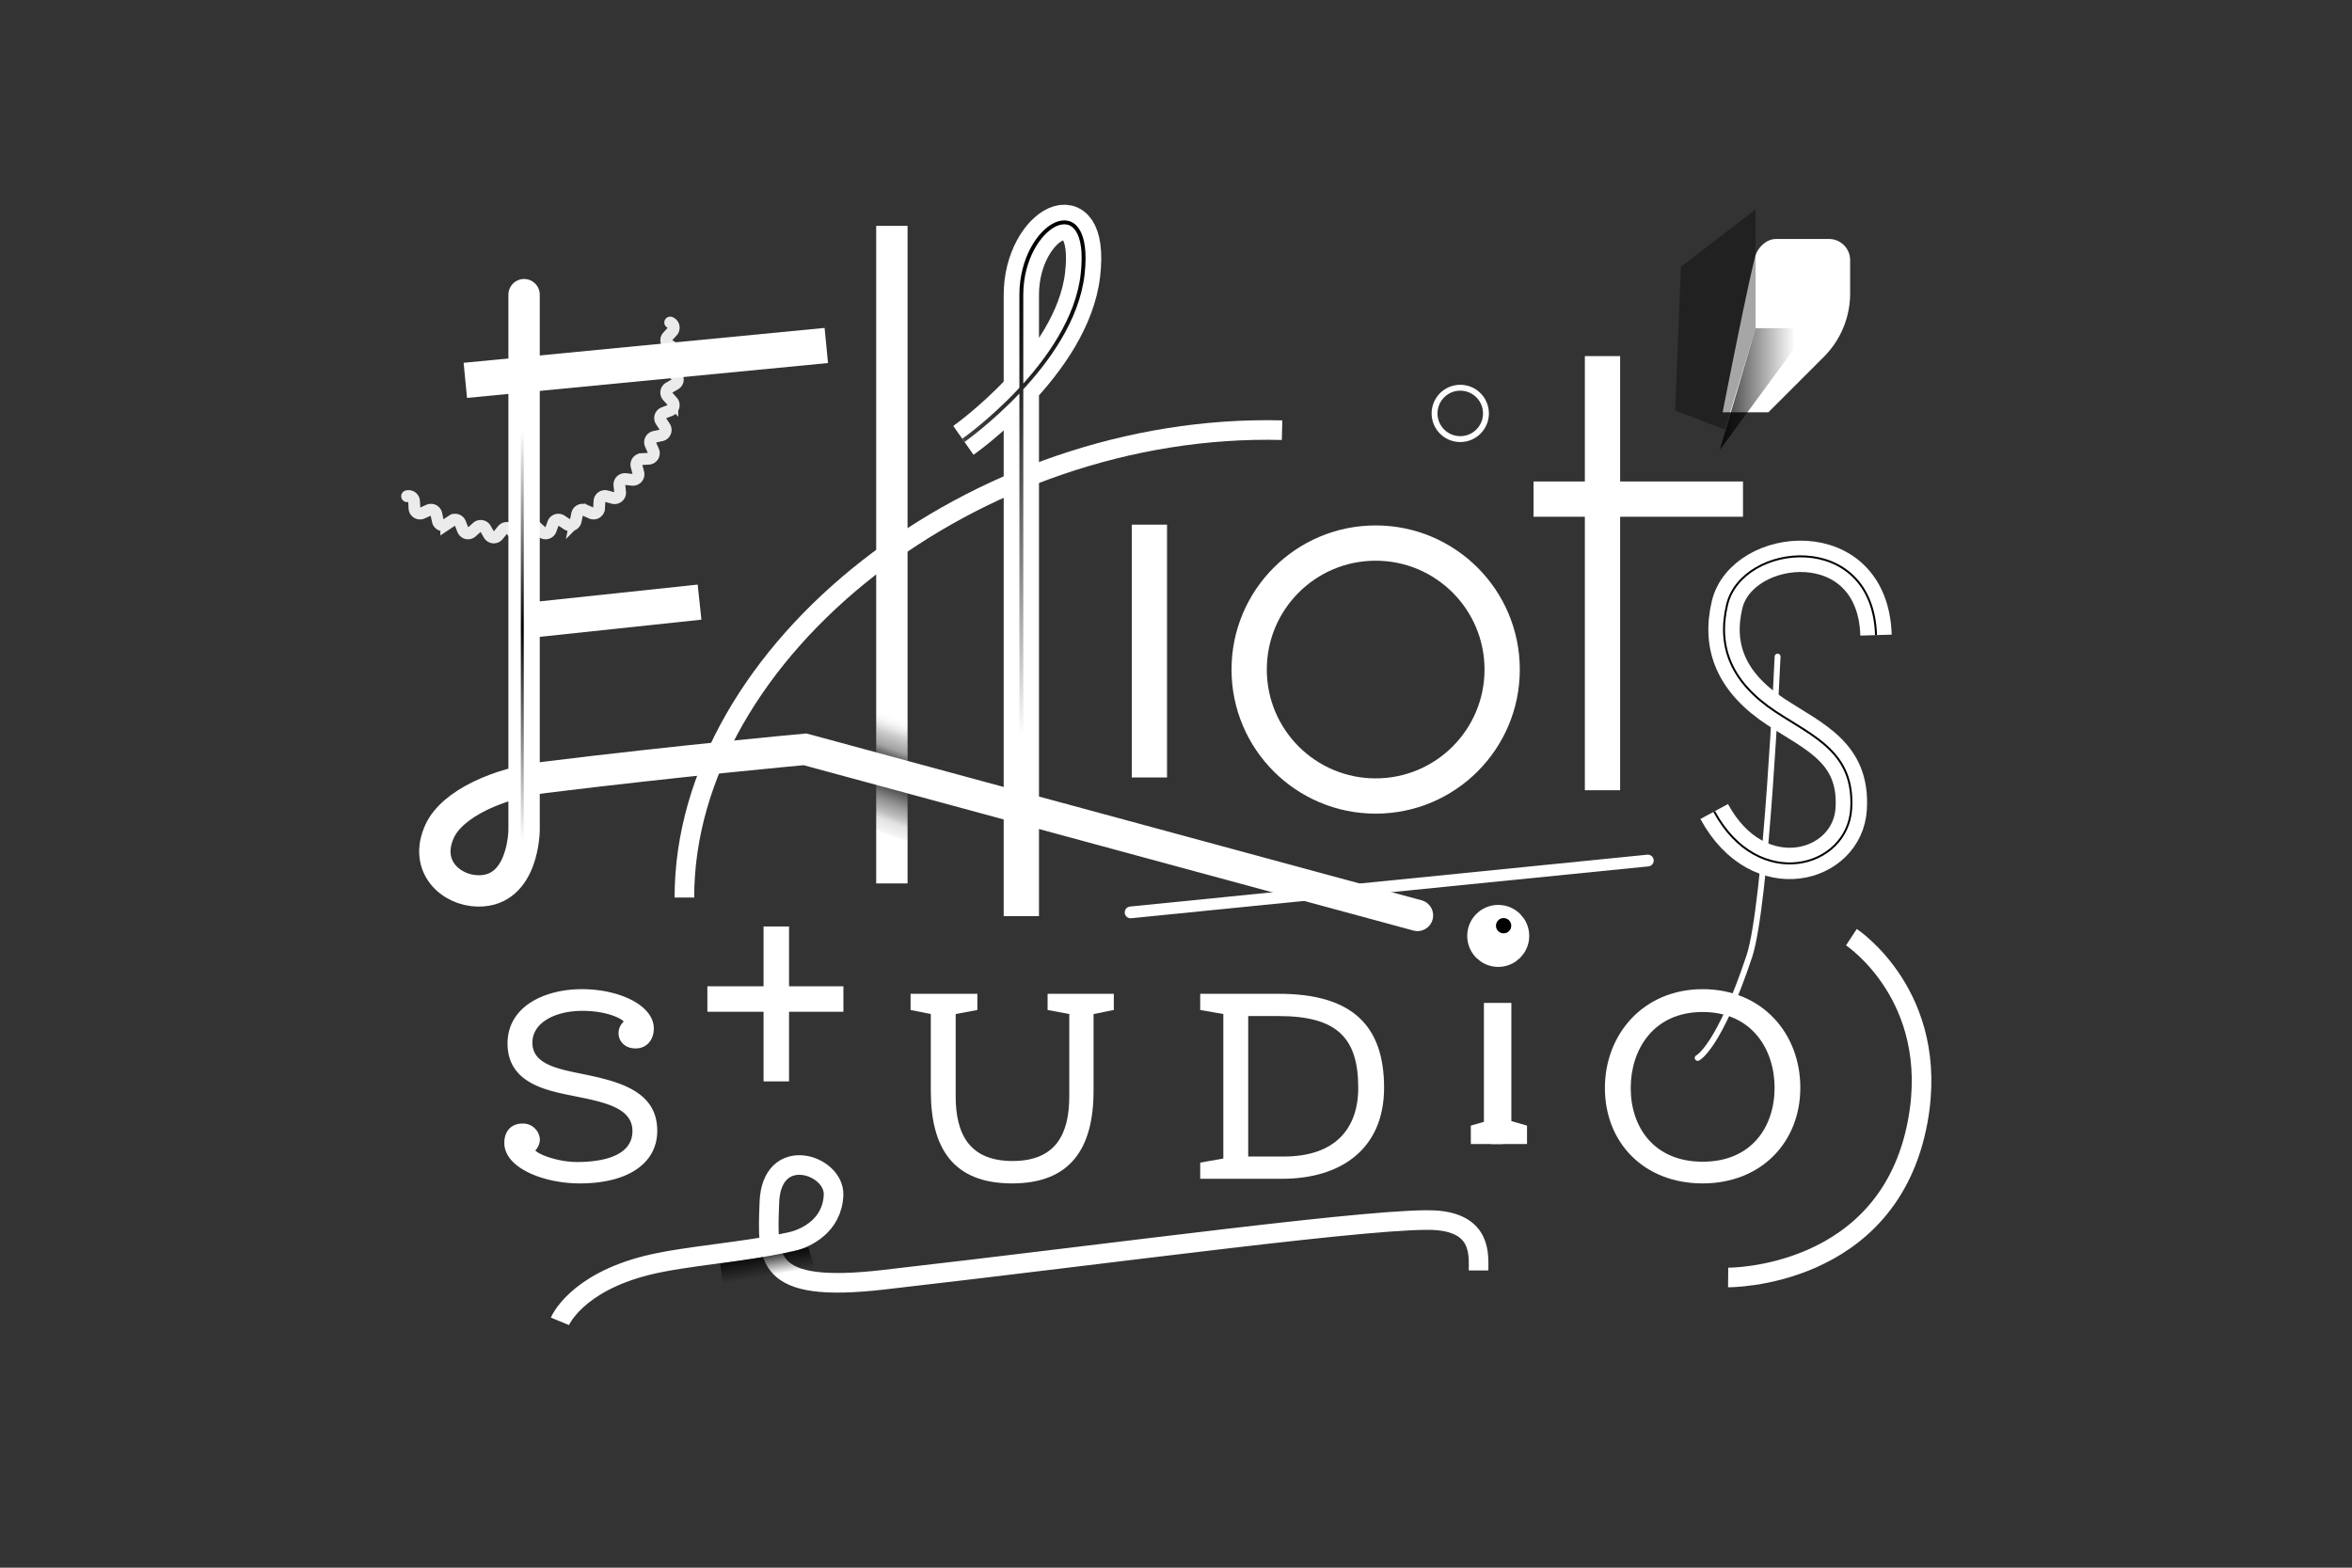
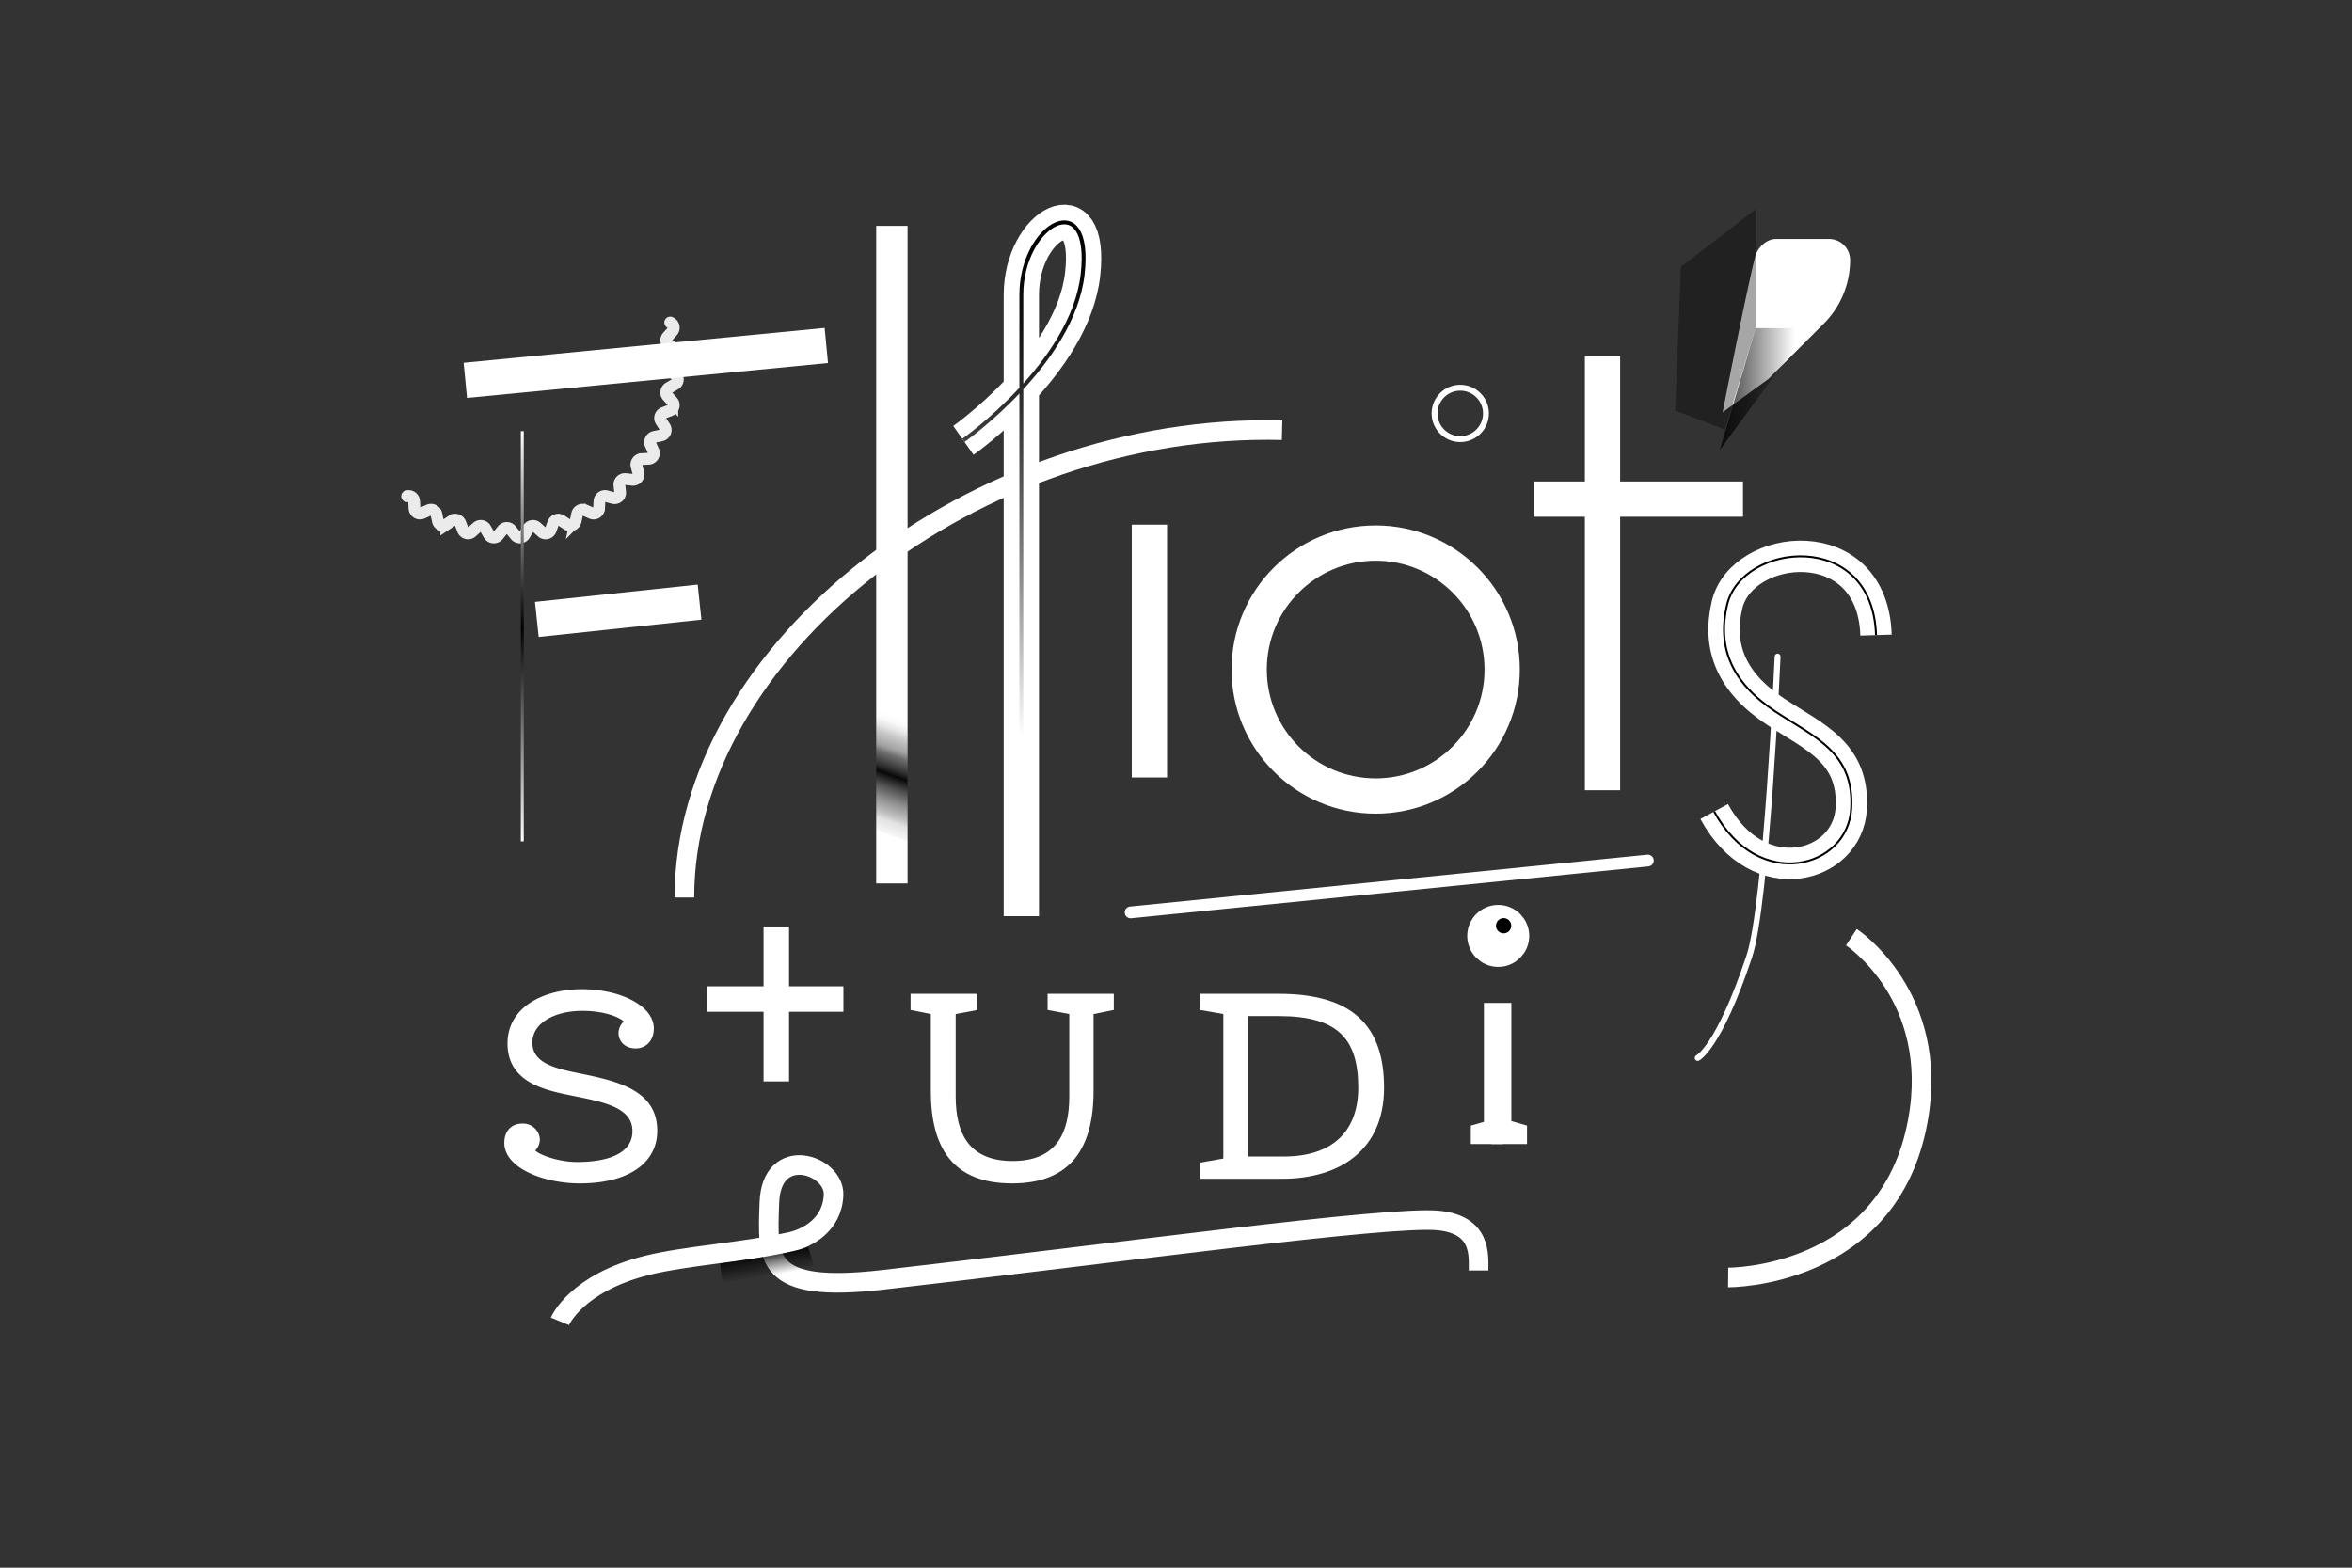
<svg xmlns="http://www.w3.org/2000/svg" id="f6dbbe45-9fa5-47c2-8088-32390c2b3758" data-name="Layer 1" viewBox="0 0 1200 800">
  <rect x="0" y="0" width="1200" height="800" fill="#333333" stroke="none" />
  <defs>
    <linearGradient id="b43fdf1f-0355-4a7a-9636-80cdf4bd74ad" x1="509.9" y1="132.31" x2="400.18" y2="433.77" gradientUnits="userSpaceOnUse">
      <stop offset="0" stop-color="#fff" />
      <stop offset="0.64" stop-color="#fff" />
      <stop offset="0.74" stop-color="#fff" />
      <stop offset="0.75" stop-color="#f9f9f9" />
      <stop offset="0.76" stop-color="#e7e7e7" />
      <stop offset="0.77" stop-color="#cacaca" />
      <stop offset="0.79" stop-color="#a2a2a2" />
      <stop offset="0.8" stop-color="#6e6e6e" />
      <stop offset="0.82" stop-color="#303030" />
      <stop offset="0.83" stop-color="#080808" />
      <stop offset="0.83" stop-color="#090909" />
      <stop offset="0.85" stop-color="#535353" />
      <stop offset="0.87" stop-color="#909090" />
      <stop offset="0.89" stop-color="silver" />
      <stop offset="0.9" stop-color="#e2e2e2" />
      <stop offset="0.92" stop-color="#f7f7f7" />
      <stop offset="0.92" stop-color="#fff" />
      <stop offset="1" stop-color="#fff" />
    </linearGradient>
    <linearGradient id="a93e0867-3e07-4474-a4dc-c9d6bc57f94a" x1="390.24" y1="640.36" x2="392.14" y2="651.11" gradientUnits="userSpaceOnUse">
      <stop offset="0" />
      <stop offset="1" stop-opacity="0" />
    </linearGradient>
    <linearGradient id="b4666d8c-19bb-4dd7-9f8c-06013dfe7d8f" x1="877.48" y1="198.51" x2="923.09" y2="198.51" gradientUnits="userSpaceOnUse">
      <stop offset="0" />
      <stop offset="0.84" stop-opacity="0" />
    </linearGradient>
    <linearGradient id="a35a0e03-e5b6-4340-9539-32b299c6c937" x1="522.41" y1="374.63" x2="522.41" y2="112.45" gradientUnits="userSpaceOnUse">
      <stop offset="0" stop-color="#fff" />
      <stop offset="0" stop-color="#fefefe" />
      <stop offset="0.17" stop-color="#bcbcbc" />
      <stop offset="0.33" stop-color="#838383" />
      <stop offset="0.49" stop-color="#545454" />
      <stop offset="0.64" stop-color="#2f2f2f" />
      <stop offset="0.78" stop-color="#151515" />
      <stop offset="0.9" stop-color="#060606" />
      <stop offset="1" />
    </linearGradient>
    <linearGradient id="ae4e37b9-feb3-4bc6-a8a0-f315b5b6b324" x1="266.48" y1="429.36" x2="266.48" y2="220.02" gradientUnits="userSpaceOnUse">
      <stop offset="0" stop-color="#fff" />
      <stop offset="0.27" stop-color="#787878" />
      <stop offset="0.52" />
      <stop offset="1" stop-color="#fff" />
    </linearGradient>
  </defs>
-   <path d="M878.9,210.39s11.61-59.56,16.57-79.43c.85-3.4,4.82-9,10.76-9h26.95a10.76,10.76,0,0,1,10.76,10.76v17a45.8,45.8,0,0,1-13.43,32.41l-28.27,28.27Z" style="fill:#fff" />
+   <path d="M878.9,210.39s11.61-59.56,16.57-79.43c.85-3.4,4.82-9,10.76-9h26.95a10.76,10.76,0,0,1,10.76,10.76a45.8,45.8,0,0,1-13.43,32.41l-28.27,28.27Z" style="fill:#fff" />
  <line x1="455.04" y1="115.26" x2="455.04" y2="450.82" style="fill:none;stroke-miterlimit:10;stroke-width:16px;stroke:url(#b43fdf1f-0355-4a7a-9636-80cdf4bd74ad)" />
-   <path d="M267.39,150.37v273s0,31.6-23.46,31.27c-14-.19-27.89-12.68-19.55-30.62,6.52-14,30.15-24.42,53.43-27.3,68.42-8.47,132.92-14.33,132.92-14.33l312.46,84.75" style="fill:none;stroke:#fff;stroke-linecap:round;stroke-miterlimit:10;stroke-width:16px" />
  <line x1="237.41" y1="194.1" x2="421.58" y2="176.3" style="fill:none;stroke:#fff;stroke-miterlimit:10;stroke-width:18px" />
  <line x1="273.9" y1="316.09" x2="356.91" y2="307.27" style="fill:none;stroke:#fff;stroke-miterlimit:10;stroke-width:18px" />
  <path d="M491.53,224.72s55.62-39.09,60.83-84.7S521.09,114,521.09,150.44V467.53" style="fill:none;stroke:#fff;stroke-miterlimit:10;stroke-width:18px" />
  <polygon points="595.43 396.74 577.43 396.74 577.43 267.73 586.06 267.73 595.43 267.73 595.43 396.74" style="fill:#fff" />
  <circle cx="701.87" cy="341.67" r="64.54" style="fill:none;stroke:#fff;stroke-miterlimit:10;stroke-width:18px" />
  <line x1="782.42" y1="254.7" x2="889.28" y2="254.7" style="fill:none;stroke:#fff;stroke-miterlimit:10;stroke-width:18px" />
  <line x1="817.6" y1="181.72" x2="817.6" y2="403.26" style="fill:none;stroke:#fff;stroke-miterlimit:10;stroke-width:18px" />
  <path d="M874.59,414.12c22.53,41.59,68.08,28.84,69.9-1.35,1.74-28.69-18.72-36.58-38.41-49.49-22.83-15-30-33.2-24.93-54.63,7.59-32,74.32-38.95,76,15.45" style="fill:none;stroke:#fff;stroke-miterlimit:10;stroke-width:16px" />
  <path d="M273.11,587.08c1.92,2.21,11.8,5.9,21.38,5.9,9.74,0,28.18-1.77,28.18-15.78,0-12.24-15.05-14.9-31.13-18.14-13-2.66-32.59-6.49-32.59-26.55,0-19,19-27.73,37.9-27.73,19.47,0,36.73,8.41,36.73,20.06,0,5.9-3.69,10.18-9.29,10.18-5.75,0-8.7-4-8.7-7.67a8,8,0,0,1,2.65-6.05c-1.92-2.06-9.59-5.46-21.09-5.46-13.87,0-25.52,6-25.52,16.23,0,11.06,12.83,13.42,26.7,16.22,18.58,3.84,37,9,37,28.76,0,16.37-14.6,26.85-39.53,26.85-18.29,0-38.49-7.82-38.49-20.65,0-6.64,4.13-9.88,9.14-9.88a8.58,8.58,0,0,1,9,8.11A8.25,8.25,0,0,1,273.11,587.08Z" style="fill:#fff" />
  <path d="M474.9,556.7V517.47l-10.32-2.07v-8.26h34.07v8.26l-11.06,2.07v42c0,19.32,7.08,33,29.05,33s28.91-13.72,28.91-33v-42l-11.06-2.07v-8.26h33.78v8.26l-10.33,2.07v39.08c0,29.35-11.65,47.35-41.59,47.35S474.9,586.05,474.9,556.7Z" style="fill:#fff" />
  <path d="M612.35,593.28l11.8-2.07V517.47l-11.8-2.07v-8.26h40.12c37.91,0,53.69,16.67,53.69,47.94,0,31.12-21.83,46.46-52.07,46.46H612.35Zm42.63-3.1c26,0,38-14,38-35.1,0-25.22-10.62-36.58-40.56-36.58H636.84v71.68Z" style="fill:#fff" />
-   <path d="M818.83,555.22c0-27.58,19.76-50.44,49.85-50.44,30.38,0,49.85,22.57,49.85,50.3s-19.91,48.82-49.85,48.82S818.83,583.1,818.83,555.22Zm86.57-.14c0-19.47-11.5-38.65-36.72-38.65S832,535.76,832,555.22c0,19.92,11.8,37.61,36.73,37.61S905.4,575,905.4,555.08Z" style="fill:#fff" />
  <path d="M349.18,458c0-126.31,148.56-242.39,304.94-238.48" style="fill:none;stroke:#fff;stroke-miterlimit:10;stroke-width:10px" />
  <line x1="576.84" y1="465.6" x2="840.73" y2="439.14" style="fill:none;stroke:#fff;stroke-linecap:round;stroke-miterlimit:10;stroke-width:6px" />
  <path d="M906.94,335.07s-5.66,126.64-14.45,153c-15.6,46.77-26.32,51.8-26.32,51.8" style="fill:none;stroke:#fff;stroke-linecap:round;stroke-miterlimit:10;stroke-width:3px" />
  <path d="M881.71,651.9s82,.78,96.76-79.82c11.73-63.85-33.88-93.83-33.88-93.83" style="fill:none;stroke:#fff;stroke-miterlimit:10;stroke-width:10px" />
  <path d="M285.68,674.28s8-19.45,44.47-28.57c19.34-4.83,49.28-6.67,73.34-12,7.9-1.76,21.19-8.31,21.79-23.93s-31.71-26.18-32.75,3.94c-1,28.77-3.13,46.35,57.94,39.38C570,639.46,708.62,620.35,733.8,622.82c22.09,2.16,20.57,17.61,20.57,25.5" style="fill:none;stroke:#fff;stroke-miterlimit:10;stroke-width:10px" />
  <line x1="764.1" y1="583.46" x2="764.1" y2="511.79" style="fill:#fff;stroke:#fff;stroke-miterlimit:10;stroke-width:14px" />
  <circle cx="764.4" cy="477.6" r="7.82" style="fill:#fff;stroke:#fff;stroke-miterlimit:10;stroke-width:16px" />
  <polygon points="759.97 571.65 750.42 574.41 750.42 583.81 766.81 583.81 759.97 571.65" style="fill:#fff" />
  <polygon points="769.53 571.65 779.09 574.41 779.09 583.81 760.84 583.81 769.53 571.65" style="fill:#fff" />
  <polygon points="880.08 219.25 895.72 167.45 895.72 106.85 857.6 136.17 854.67 209.48 880.08 219.25" style="opacity:0.35" />
  <path d="M368.06,649.74s31.15-4,45.79-8.51" style="fill:none;stroke-miterlimit:10;stroke-width:10px;opacity:0.8;stroke:url(#a93e0867-3e07-4474-a4dc-c9d6bc57f94a)" />
  <polyline points="877.48 229.57 895.72 167.45 923.09 167.45" style="opacity:0.8;fill:url(#b4666d8c-19bb-4dd7-9f8c-06013dfe7d8f)" />
  <path d="M341.94,164.58a2.83,2.83,0,0,1,1.09,4.53l-2.4,2.66a2.83,2.83,0,0,0,.69,4.34l3.1,1.79a2.83,2.83,0,0,1,.37,4.65L342,184.8a2.82,2.82,0,0,0,0,4.39l2.79,2.26a2.82,2.82,0,0,1-.37,4.64l-3.1,1.79a2.83,2.83,0,0,0-.69,4.34l2.4,2.66a2.83,2.83,0,0,1-1.09,4.53l-3.34,1.29a2.82,2.82,0,0,0-1.36,4.17l1.95,3a2.82,2.82,0,0,1-1.78,4.3l-3.51.75a2.82,2.82,0,0,0-2,3.91l1.46,3.27a2.83,2.83,0,0,1-2.44,4l-3.58.19a2.83,2.83,0,0,0-2.58,3.55l.93,3.47a2.83,2.83,0,0,1-3,3.54l-3.57-.38a2.82,2.82,0,0,0-3.1,3.11l.37,3.56a2.83,2.83,0,0,1-3.54,3l-3.46-.93a2.82,2.82,0,0,0-3.55,2.58l-.19,3.58a2.82,2.82,0,0,1-4,2.43l-3.28-1.46a2.82,2.82,0,0,0-3.91,2l-.74,3.5a2.83,2.83,0,0,1-4.31,1.79l-3-2a2.83,2.83,0,0,0-4.18,1.36L281,270.39a2.82,2.82,0,0,1-4.53,1.08l-2.66-2.39a2.83,2.83,0,0,0-4.34.68l-1.79,3.11a2.84,2.84,0,0,1-4.65.36l-2.25-2.78a2.82,2.82,0,0,0-4.39,0l-2.26,2.78a2.83,2.83,0,0,1-4.64-.36l-1.79-3.11a2.83,2.83,0,0,0-4.34-.68l-2.66,2.39a2.82,2.82,0,0,1-4.53-1.08L234.85,267a2.82,2.82,0,0,0-4.17-1.36l-3,2a2.83,2.83,0,0,1-4.3-1.79l-.75-3.5a2.82,2.82,0,0,0-3.91-2l-3.27,1.46a2.82,2.82,0,0,1-4-2.43l-.19-3.58a2.82,2.82,0,0,0-3.55-2.58" style="fill:none;stroke:#fff;stroke-linecap:round;stroke-miterlimit:10;stroke-width:6px;opacity:0.9" />
  <circle cx="745.03" cy="210.97" r="13.11" style="fill:none;stroke:#fff;stroke-miterlimit:10;stroke-width:3px" />
  <line x1="360.91" y1="509.81" x2="430.31" y2="509.81" style="fill:#fff;stroke:#fff;stroke-miterlimit:10;stroke-width:13px" />
  <line x1="396.07" y1="551.84" x2="396.07" y2="472.79" style="fill:#fff;stroke:#fff;stroke-miterlimit:10;stroke-width:13px" />
  <circle cx="767.15" cy="472.4" r="3.9" />
  <path d="M491.53,224.72s55.62-39.09,60.83-84.7S521.09,114,521.09,150.44V374.63" style="fill:none;stroke-miterlimit:10;stroke-width:2px;stroke:url(#a35a0e03-e5b6-4340-9539-32b299c6c937)" />
  <line x1="266.48" y1="220.02" x2="266.48" y2="429.36" style="fill:none;stroke-miterlimit:10;stroke-width:1.5px;stroke:url(#ae4e37b9-feb3-4bc6-a8a0-f315b5b6b324)" />
  <path d="M874.59,414.12c22.53,41.59,68.08,28.84,69.9-1.35,1.74-28.69-18.72-36.58-38.41-49.49-22.83-15-30-33.2-24.93-54.63,7.59-32,74.32-38.95,76,15.45" style="fill:none;stroke:#000;stroke-miterlimit:10" />
</svg>